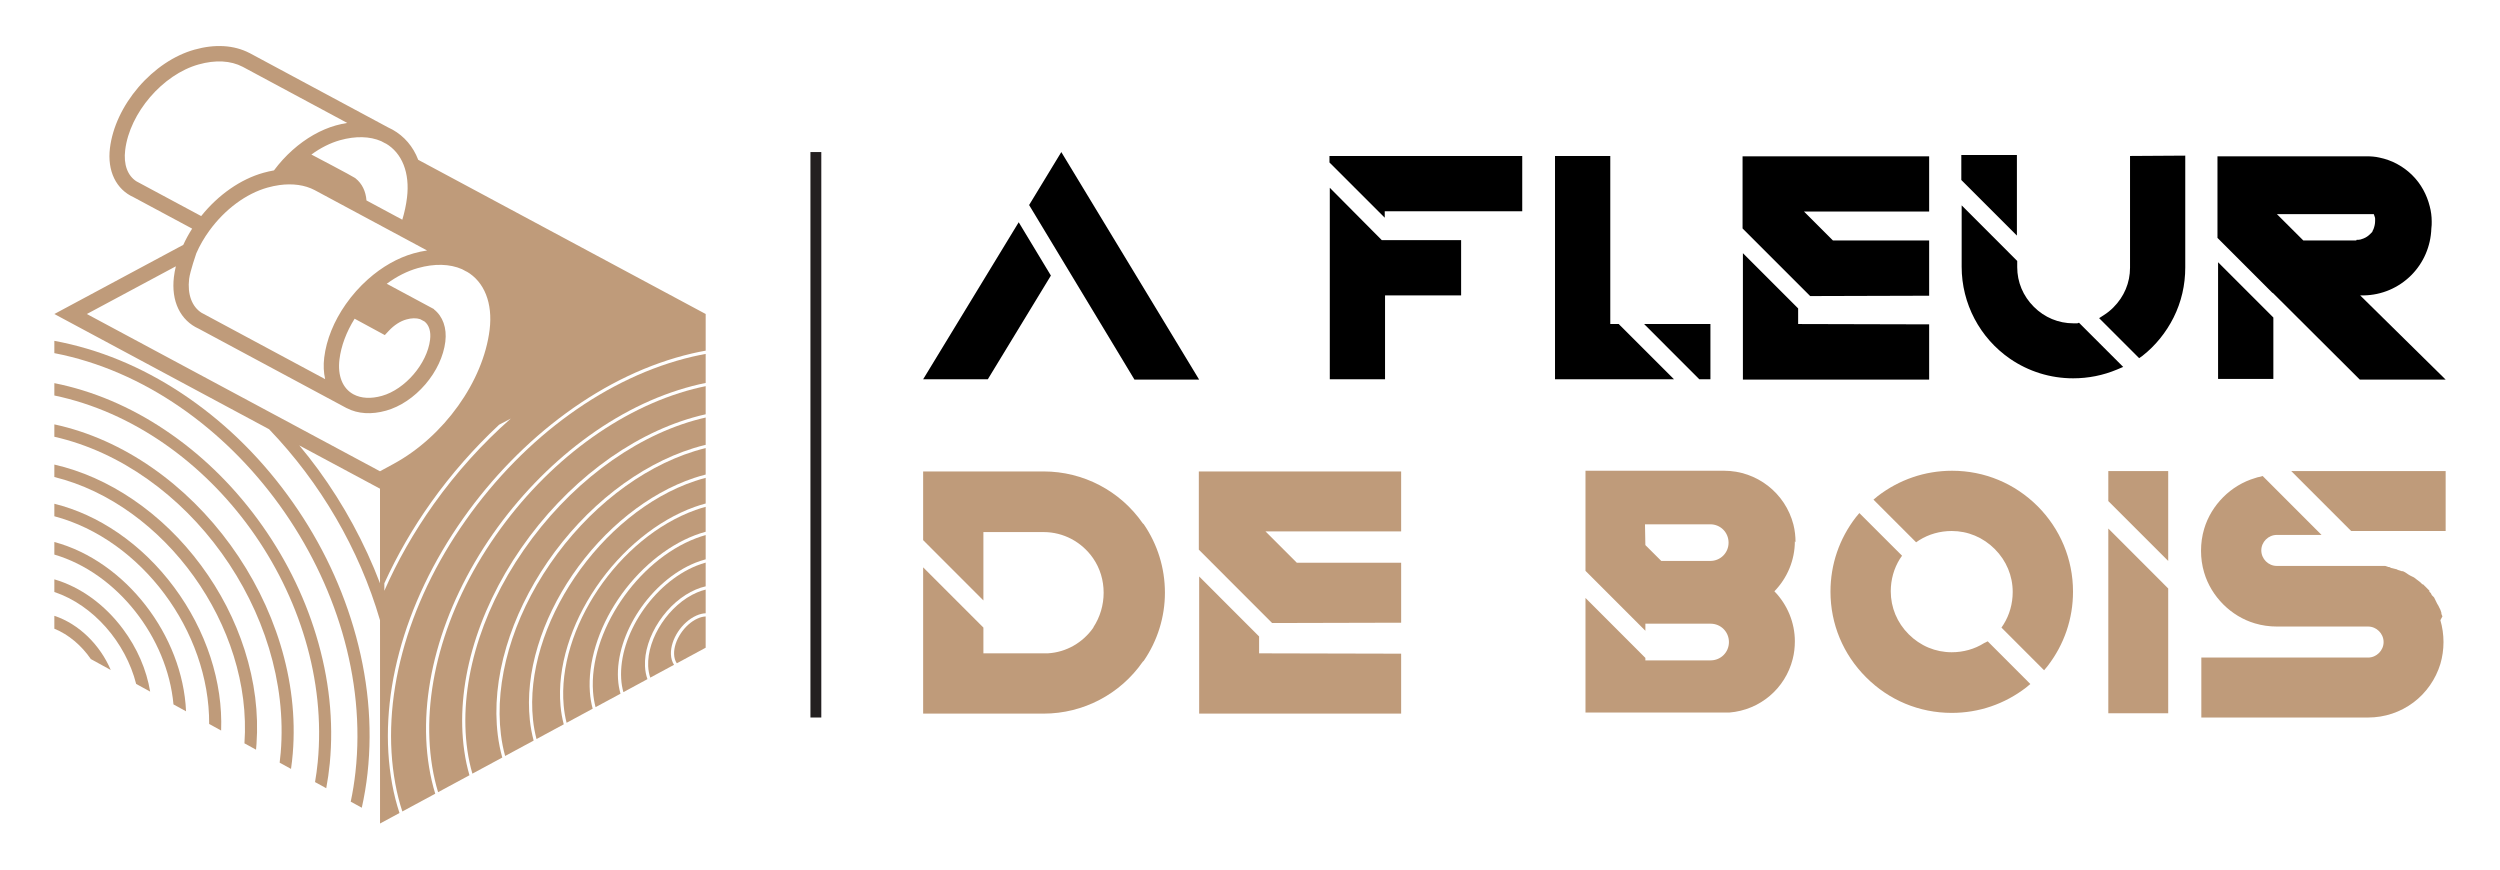
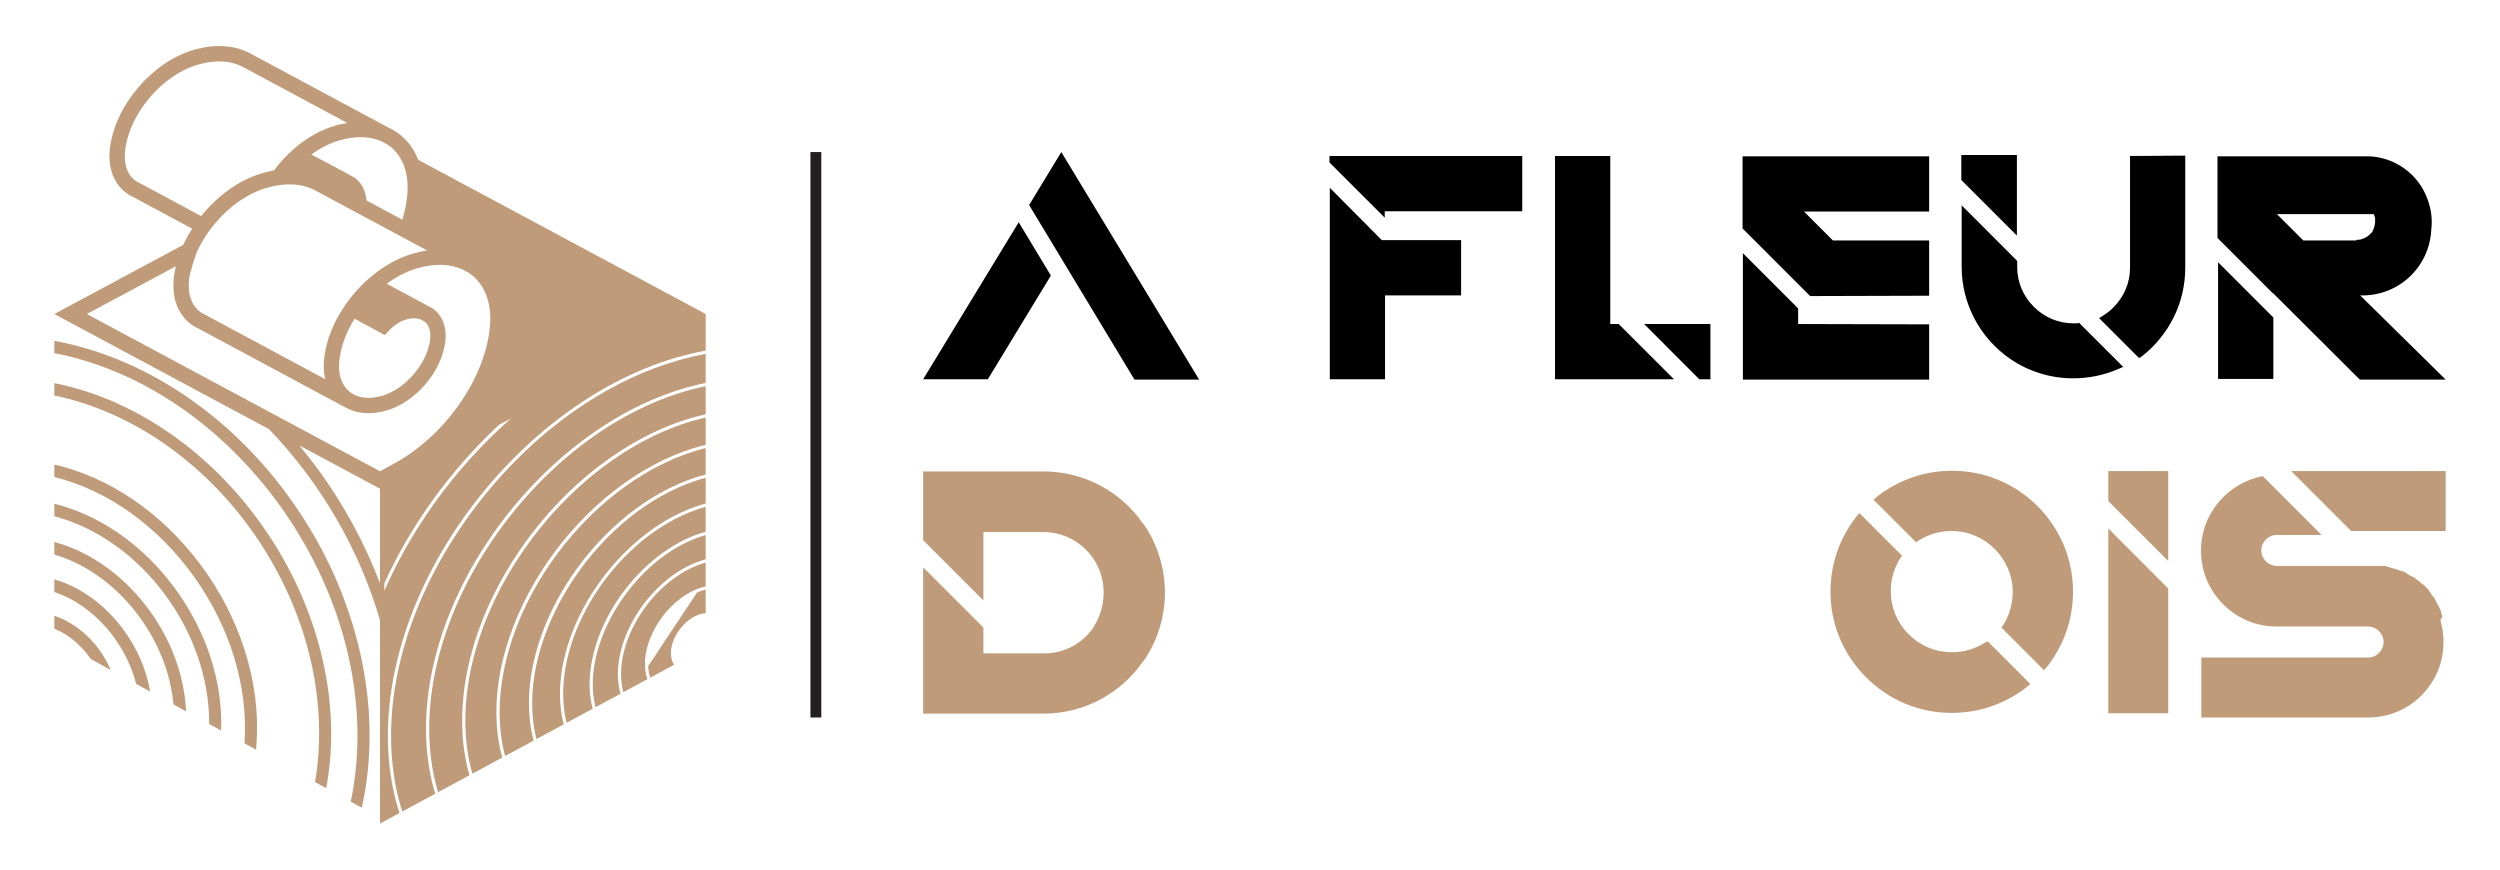
<svg xmlns="http://www.w3.org/2000/svg" version="1.1" id="Calque_1" x="0px" y="0px" width="230px" height="80px" viewBox="0 0 230 80" enable-background="new 0 0 230 80" xml:space="preserve">
  <g>
    <g>
      <g>
        <g>
          <path d="M93.721,20.447l2.961,4.906l-5.803,9.54h-5.95L93.721,20.447z M110.32,34.923h-5.95l-1.225-2.034l-8.466-14.026      l2.962-4.873L110.32,34.923z" />
          <path d="M140.046,14.35v5.085h-12.65v0.593l-5.085-5.081V14.35H140.046z M127.124,22.091h7.299v5.087h-6.999v7.716h-5.083      V17.276L127.124,22.091z" />
          <path d="M149.041,29.931l4.968,4.963h-10.948V14.35h5.085v15.46h0.777L149.041,29.931z M157.359,29.81v5.084h-1.021      l-5.081-5.084H157.359z" />
          <path d="M166.537,27.238l-6.221-6.221v-6.637h17.166v5.082h-11.514l2.66,2.66h8.854v5.084L166.537,27.238z M177.482,29.841      v5.082h-17.135V23.292l5.082,5.083v1.435L177.482,29.841z" />
          <path d="M185.555,21.673l-5.114-5.111v-2.303h5.114V21.673z M191.268,29.692l4.065,4.064l-0.566,0.241      c-1.286,0.537-2.635,0.808-4.04,0.808c-2.094,0-4.096-0.629-5.799-1.795c-2.784-1.917-4.455-5.081-4.455-8.465v-5.652      l5.111,5.115v0.568c0,1.373,0.537,2.661,1.526,3.646c0.987,0.989,2.273,1.524,3.647,1.524c0.12,0,0.24,0,0.358,0L191.268,29.692      z M201.044,14.318v10.289c0,1.613-0.355,3.168-1.073,4.604c-0.69,1.375-1.676,2.599-2.871,3.531l-0.299,0.208l-3.681-3.68      l0.419-0.269c0.331-0.21,0.629-0.45,0.895-0.719c0.989-0.987,1.529-2.272,1.529-3.649V14.35L201.044,14.318z" />
          <path d="M225,34.923h-7.896l-0.12-0.117l-7.896-7.869v0.032l-5.081-5.083v-7.505h13.728c0.387,0,0.776,0.027,1.165,0.115      c1.167,0.24,2.214,0.81,3.051,1.647c0.779,0.777,1.315,1.765,1.584,2.841c0.121,0.45,0.182,0.925,0.182,1.404      c0,0.208,0,0.419-0.033,0.629c-0.056,1.643-0.718,3.169-1.853,4.306c-1.166,1.166-2.722,1.826-4.366,1.854h-0.059      c-0.092,0-0.182,0-0.271,0L225,34.923z M204.063,24.126l5.086,5.086v5.652h-5.086V24.126z M216.808,22.064      c0.117,0,0.234,0,0.354-0.028c0.093-0.032,0.183-0.061,0.271-0.092c0.24-0.091,0.451-0.237,0.629-0.419      c0.03-0.028,0.06-0.059,0.09-0.09c0.031-0.028,0.062-0.06,0.088-0.09c0.031-0.032,0.031-0.059,0.031-0.088      c0.032-0.06,0.062-0.122,0.093-0.182c0.088-0.238,0.147-0.479,0.147-0.748c0-0.03,0-0.056,0-0.088c0-0.028,0-0.061,0-0.09      c0-0.063,0-0.123-0.027-0.179c-0.032-0.093-0.063-0.181-0.094-0.269h-8.913l2.426,2.42h4.874L216.808,22.064z" />
        </g>
      </g>
      <g>
        <path fill="#BF9B7A" d="M105.231,48.236c1.262,1.848,1.942,4.022,1.942,6.293c0,2.237-0.681,4.411-1.942,6.259     c-0.033,0.03-0.067,0.065-0.1,0.096c-2.074,2.985-5.48,4.769-9.113,4.769H84.929V52.195l5.544,5.543v2.368h5.545     c0.13,0,0.261,0,0.39,0c1.686-0.099,3.211-0.977,4.184-2.368c0-0.031,0-0.031,0-0.031c0.617-0.94,0.943-2.044,0.943-3.178     c0-1.139-0.326-2.241-0.976-3.18c-1.04-1.492-2.724-2.398-4.541-2.398h-5.545v6.29l-5.544-5.549v-6.319h11.089     c3.632,0,7.039,1.779,9.113,4.767L105.231,48.236z" />
-         <path fill="#BF9B7A" d="M117.036,57.319l-6.744-6.749v-7.197h18.613v5.513h-12.484l2.886,2.885h9.599v5.517L117.036,57.319z      M128.905,60.138v5.515h-18.582V53.037l5.514,5.517v1.553L128.905,60.138z" />
-         <path fill="#BF9B7A" d="M165.127,49.795c0,1.72-0.685,3.372-1.883,4.604c1.198,1.23,1.883,2.889,1.883,4.604     c0,0.552-0.064,1.104-0.197,1.622c-0.682,2.723-3.017,4.704-5.834,4.93c-0.163,0-0.329,0-0.488,0h-12.743V55.012l5.51,5.515     v0.227h6.002c0.938,0,1.685-0.745,1.685-1.684c0-0.939-0.746-1.69-1.685-1.69h-6.002v0.65l-5.51-5.512v-9.21h12.743     c3.015,0,5.641,2.043,6.389,4.962c0.131,0.52,0.192,1.07,0.192,1.62L165.127,49.795z M151.374,50.148l1.463,1.458h4.508     c0.937,0,1.683-0.742,1.683-1.681c0-0.944-0.746-1.689-1.683-1.689h-6.007L151.374,50.148z" />
        <path fill="#BF9B7A" d="M182.869,59.002l3.922,3.927l-0.389,0.324c-1.979,1.521-4.344,2.333-6.845,2.333     c-2.982,0-5.772-1.165-7.878-3.276c-2.11-2.107-3.275-4.896-3.275-7.878c0-2.499,0.809-4.866,2.335-6.845l0.321-0.386     l3.929,3.925l-0.198,0.288c-0.55,0.874-0.841,1.913-0.841,2.984c0,1.493,0.582,2.889,1.652,3.957     c1.071,1.071,2.466,1.652,3.955,1.652c1.072,0,2.11-0.29,2.982-0.843L182.869,59.002z M187.441,46.549     c2.105,2.106,3.276,4.897,3.276,7.883c0,2.496-0.81,4.863-2.337,6.842l-0.324,0.391l-3.922-3.926l0.192-0.29     c0.549-0.877,0.843-1.914,0.843-2.986c0-1.493-0.584-2.884-1.655-3.956c-1.069-1.068-2.465-1.655-3.957-1.655     c-1.07,0-2.105,0.292-2.982,0.842l-0.292,0.197l-3.923-3.923l0.39-0.326c1.98-1.521,4.343-2.333,6.844-2.333     c2.982,0,5.771,1.165,7.879,3.274L187.441,46.549z" />
        <path fill="#BF9B7A" d="M199.475,43.34v8.267l-5.511-5.509V43.34H199.475z M193.964,48.624l5.511,5.516v11.479h-5.511V48.624z" />
        <path fill="#BF9B7A" d="M224.514,57.056c0.191,0.651,0.287,1.332,0.287,2.014c0,0.681-0.096,1.362-0.287,2.01     c-0.423,1.394-1.298,2.662-2.465,3.536c-1.204,0.907-2.661,1.396-4.187,1.396h-15.34v-5.516h15.34     c0.777,0,1.429-0.649,1.429-1.426c0-0.782-0.651-1.429-1.429-1.429h-8.398c-0.682,0-1.362-0.097-2.014-0.291     c-1.102-0.324-2.104-0.941-2.915-1.751c-0.81-0.813-1.428-1.819-1.753-2.922c-0.195-0.646-0.288-1.327-0.288-2.008     c0-0.682,0.093-1.363,0.288-2.014c0.325-1.101,0.943-2.106,1.753-2.917c0.811-0.811,1.813-1.424,2.915-1.75     c0.164-0.068,0.329-0.097,0.488-0.128l0.226-0.069l5.416,5.421h-4.116c-0.778,0-1.425,0.646-1.425,1.424s0.646,1.429,1.425,1.429     h8.398c0.034,0,0.066,0,0.097,0h0.034c0.032,0,0.067,0,0.094,0h0.066c0.069,0,0.134,0,0.199,0c0.027,0,0.061,0,0.096,0h0.034     c0.027,0,0.063,0,0.094,0c0.063,0,0.131,0,0.195,0c0.031,0,0.066,0,0.097,0h0.034c0.062,0,0.131,0,0.194,0h0.095     c0.065,0,0.132,0,0.196,0h0.031c0.063,0,0.132,0.03,0.194,0.063h0.033l0.067,0.034c0.029,0,0.063,0,0.093,0     c0.067,0.034,0.131,0.064,0.196,0.098h0.031c0.13,0.029,0.261,0.063,0.39,0.098h0.031c0.067,0.034,0.135,0.063,0.198,0.096h0.033     c0.098,0.032,0.192,0.065,0.289,0.097c0.032,0,0.067,0,0.098,0c0.065,0.032,0.129,0.066,0.196,0.098     c0.099,0.065,0.194,0.132,0.29,0.195l0.163,0.099c0.063,0.028,0.132,0.063,0.195,0.097c0.062,0.032,0.131,0.063,0.194,0.095     l0.032,0.035c0.129,0.097,0.26,0.191,0.39,0.291c0.03,0.032,0.097,0.063,0.161,0.13c0.033,0.033,0.063,0.063,0.095,0.097     l0.069,0.066c0.03,0,0.063,0,0.095,0.028c0.034,0.035,0.063,0.068,0.096,0.101c0.099,0.098,0.198,0.193,0.293,0.292     c0.036,0.031,0.067,0.064,0.096,0.096l0.066,0.063c0,0.033,0,0.067,0,0.101c0.036,0.03,0.064,0.063,0.1,0.098l0.032,0.032     c0.032,0.063,0.063,0.131,0.095,0.192c0.034,0.032,0.068,0.066,0.1,0.099c0.028,0.03,0.065,0.063,0.098,0.098l0.034,0.062     c0.092,0.197,0.191,0.393,0.288,0.587l0.034,0.03c0.064,0.133,0.131,0.263,0.194,0.391l0.034,0.065l0.097,0.289     c0,0.034,0,0.067,0,0.102l0.095,0.224L224.514,57.056z M225,43.34v5.511h-8.695l-5.51-5.511H225z" />
      </g>
    </g>
    <g>
      <path fill="#BF9B7A" d="M18.497,52.016c-1.781-2.405-3.885-4.441-6.252-6.053C9.95,44.403,7.516,43.32,5,42.74v1.145    c10.149,2.506,18.245,13.72,17.49,24.48c0,0.008-0.002,0.014-0.002,0.021l1.067,0.585c0.017-0.176,0.033-0.352,0.044-0.527    c0.201-2.835-0.165-5.737-1.087-8.627C21.626,57.043,20.276,54.416,18.497,52.016z" />
      <path fill="#BF9B7A" d="M16.022,54.031c-1.472-1.983-3.207-3.668-5.156-5.005C9.006,47.751,7.034,46.852,5,46.345v1.15    c8.004,2.133,14.284,10.567,14.244,19.11l1.1,0.604c0.083-2.225-0.248-4.493-0.981-6.75    C18.615,58.175,17.492,56.011,16.022,54.031z" />
      <path fill="#BF9B7A" d="M5,49.864v1.156c5.766,1.697,10.396,7.603,10.96,13.785l1.156,0.635C16.812,58.454,11.553,51.628,5,49.864    z" />
      <path fill="#BF9B7A" d="M5,53.299v1.165c3.587,1.199,6.559,4.639,7.526,8.457l1.289,0.708c-0.335-2.016-1.194-4.006-2.51-5.769    C9.621,55.605,7.402,54.004,5,53.299z" />
      <path fill="#BF9B7A" d="M5,56.654v1.187c1.323,0.536,2.503,1.55,3.358,2.793l1.831,1.005C9.21,59.34,7.284,57.414,5,56.654z" />
      <path fill="#BF9B7A" d="M38.476,14.703c-0.059-0.154-0.124-0.305-0.194-0.451c-0.552-1.147-1.446-2.021-2.584-2.533    c-0.694-0.373-9.411-5.053-12.655-6.795L22.98,4.891l-0.038-0.02l-0.002,0.001c-1.416-0.729-3.16-0.835-5.051-0.304    c-1.857,0.521-3.683,1.746-5.146,3.447c-1.46,1.705-2.395,3.698-2.628,5.613c-0.127,1.028,0.007,1.99,0.389,2.776    c0.381,0.785,0.995,1.384,1.777,1.735c1.926,1.033,3.755,2.015,5.397,2.896c-0.312,0.486-0.583,0.983-0.815,1.491L5,28.889    l19.758,10.601c4.706,4.903,8.291,11.012,10.203,17.571v1.401h0.001v17.303l1.79-0.968c-0.273-0.832-0.5-1.712-0.671-2.639    c-1.409-7.673,0.972-16.59,6.537-24.474c2.621-3.716,5.875-7.049,9.409-9.636c3.731-2.735,7.648-4.595,11.637-5.529    c0.421-0.099,0.843-0.184,1.258-0.258v-3.373L38.476,14.703z M35.077,12.99c0.26,0.139,0.4,0.215,0.4,0.215l0.005-0.01    c1.511,0.88,2.24,2.711,1.961,4.992c-0.08,0.663-0.225,1.341-0.431,2.025c-1.022-0.547-2.127-1.144-3.297-1.771    c-0.063-0.844-0.409-1.555-1-2.027c-0.02-0.014-0.038-0.027-0.056-0.045l0,0l-0.005-0.001c-0.209-0.159-4.007-2.151-4.007-2.151    c0.849-0.618,1.746-1.069,2.637-1.319C32.71,12.5,34.021,12.531,35.077,12.99z M12.592,16.704l-0.017-0.01l-0.002,0.003    c-0.838-0.527-1.221-1.561-1.055-2.898c0.415-3.41,3.446-6.942,6.752-7.869c1.552-0.436,2.949-0.361,4.052,0.213    c0.015,0.008,0.03,0.019,0.049,0.025c0.118,0.065,9.245,4.964,9.574,5.142c-0.343,0.055-0.688,0.13-1.043,0.228    c-1.384,0.39-2.766,1.176-3.996,2.275c-0.626,0.559-1.196,1.186-1.699,1.862c-0.321,0.057-0.648,0.132-0.977,0.224    c-2.093,0.586-4.15,2.022-5.721,3.98C16.82,18.973,12.655,16.734,12.592,16.704z M17.4,25.66c0.085-0.694,0.652-2.332,0.657-2.347    c0.313-0.723,0.725-1.435,1.216-2.109c1.429-1.957,3.374-3.395,5.339-3.946c0.368-0.104,0.736-0.18,1.09-0.23    c1.223-0.169,2.347-0.011,3.246,0.461l0.017,0.011c0.01,0.004,0.021,0.01,0.035,0.017c0.044,0.025,9.629,5.169,10.292,5.527    c-0.402,0.058-0.816,0.144-1.231,0.263c-1.462,0.41-2.921,1.238-4.219,2.397c-0.76,0.677-1.44,1.445-2.027,2.281    c-1.1,1.568-1.785,3.266-1.987,4.912c-0.086,0.711-0.052,1.379,0.085,1.984c-2.391-1.284-11.277-6.052-11.363-6.101v0.003    C17.656,28.215,17.231,27.075,17.4,25.66z M35.402,30.828l0.371-0.397c0.481-0.516,1.055-0.888,1.618-1.042    c0.471-0.135,0.91-0.141,1.264-0.026l0.078,0.042c0.108,0.06,0.22,0.119,0.329,0.176c0.418,0.336,0.598,0.928,0.505,1.676    c-0.267,2.199-2.296,4.564-4.43,5.162c-1.004,0.283-1.902,0.236-2.6-0.133l-0.009-0.004l-0.003-0.002    c-1.005-0.539-1.477-1.708-1.294-3.212c0.151-1.237,0.63-2.522,1.395-3.747C33.755,29.937,35.402,30.828,35.402,30.828z     M7.99,28.889l8.188-4.389c-0.079,0.329-0.14,0.66-0.179,0.986c-0.13,1.089,0.009,2.102,0.409,2.928s1.046,1.455,1.867,1.823    c7.751,4.16,13.196,7.083,13.583,7.292c0.001,0,0.004,0,0.004,0.003c0.025,0.015,0.039,0.021,0.039,0.021l0.001-0.005    c1.019,0.531,2.269,0.61,3.617,0.232c1.304-0.366,2.587-1.225,3.611-2.417c1.023-1.191,1.676-2.591,1.841-3.935    c0.152-1.251-0.23-2.33-1.052-2.971l0.008-0.017c-0.033-0.016-4.346-2.334-4.346-2.334c0.918-0.677,1.894-1.169,2.862-1.441    c1.525-0.43,2.93-0.395,4.063,0.1c0.276,0.148,0.423,0.229,0.423,0.229l0.003-0.011c1.626,0.942,2.412,2.904,2.113,5.35    c-0.58,4.756-4.209,9.829-8.823,12.337c-0.035,0.018-1.264,0.687-1.264,0.687L7.99,28.889z M29.273,43.197    c-0.557-0.761-1.137-1.5-1.739-2.219l7.426,3.982l0,0v8.702C33.56,49.98,31.623,46.411,29.273,43.197z M39.916,46.362    c-1.841,2.587-3.367,5.273-4.556,7.99v-0.69c1.171-2.571,2.624-5.091,4.318-7.467c1.835-2.578,3.95-4.982,6.243-7.122l1.076-0.568    C44.396,40.798,41.998,43.442,39.916,46.362z" />
      <path fill="#BF9B7A" d="M26.438,45.524c-2.757-3.756-6.035-6.901-9.745-9.353C12.997,33.729,9.065,32.112,5,31.358v1.131    c16.467,3.191,29.597,21.321,27.704,38.535c-0.103,0.939-0.249,1.847-0.437,2.729l1.018,0.558    c0.229-1.023,0.406-2.078,0.527-3.164c0.484-4.398,0.048-8.919-1.293-13.44C31.231,53.363,29.185,49.265,26.438,45.524z" />
      <path fill="#BF9B7A" d="M23.7,47.765c-2.422-3.288-5.296-6.055-8.544-8.223C11.943,37.396,8.528,35.956,5,35.249v1.136    c14.44,3.021,25.694,18.565,24.231,33.737c-0.06,0.622-0.143,1.229-0.248,1.829l1.031,0.565c0.14-0.745,0.248-1.508,0.326-2.289    c0.368-3.863-0.051-7.827-1.256-11.785C27.928,54.64,26.117,51.048,23.7,47.765z" />
-       <path fill="#BF9B7A" d="M5,39.042v1.139c12.242,2.781,21.901,16.135,20.826,29.055c-0.024,0.313-0.059,0.622-0.098,0.93    l1.045,0.573c0.068-0.463,0.122-0.934,0.161-1.412C28.061,55.803,17.866,41.816,5,39.042z" />
      <path fill="#BF9B7A" d="M51.858,64.9c0.05,0.563,0.14,1.098,0.268,1.597l2.4-1.296c-0.13-0.479-0.218-0.991-0.258-1.538    c-0.194-2.679,0.754-5.79,2.603-8.536c1.839-2.73,4.416-4.878,7.066-5.886c0.333-0.126,0.662-0.233,0.984-0.32v-2.294    c-0.307,0.081-0.616,0.18-0.929,0.291C56.904,49.453,51.235,57.855,51.858,64.9z" />
      <path fill="#BF9B7A" d="M54.56,63.641c0.037,0.503,0.114,0.977,0.232,1.417l2.294-1.237c-0.122-0.42-0.2-0.876-0.229-1.365    c-0.24-4.142,3.022-9.032,7.121-10.685c0.32-0.128,0.634-0.231,0.944-0.313v-2.232c-0.29,0.08-0.583,0.177-0.881,0.29    C58.593,51.586,54.164,58.189,54.56,63.641z" />
      <path fill="#BF9B7A" d="M49.036,66.211c0.065,0.627,0.177,1.22,0.323,1.781l2.506-1.354c-0.144-0.538-0.243-1.111-0.298-1.713    c-0.154-1.756,0.068-3.618,0.661-5.543c0.567-1.837,1.441-3.637,2.602-5.347c2.359-3.481,5.666-6.176,9.066-7.393    c0.346-0.124,0.689-0.23,1.027-0.32V43.96c-0.322,0.084-0.649,0.182-0.979,0.292C55.237,47.16,48.131,57.629,49.036,66.211z" />
      <path fill="#BF9B7A" d="M50.622,51.854c-3.49,5.07-5.143,10.805-4.536,15.73c0.085,0.691,0.215,1.345,0.386,1.966l2.623-1.416    c-0.161-0.598-0.279-1.229-0.351-1.893c-0.225-2.15,0.021-4.438,0.74-6.801c0.685-2.254,1.757-4.459,3.185-6.551    c2.915-4.263,6.991-7.517,11.183-8.916c0.359-0.121,0.716-0.224,1.07-0.314v-2.437c-0.342,0.084-0.683,0.18-1.029,0.286    C58.922,43.051,54.086,46.819,50.622,51.854z" />
-       <path fill="#BF9B7A" d="M62.016,60.172c0.01,0.344,0.099,0.631,0.251,0.852l2.654-1.434v-2.876    c-0.236,0.01-0.484,0.073-0.743,0.19C62.97,57.443,61.979,58.939,62.016,60.172z" />
-       <path fill="#BF9B7A" d="M59.632,61.282c0.017,0.389,0.084,0.743,0.192,1.06l2.186-1.179c-0.171-0.262-0.273-0.594-0.286-0.982    c-0.039-1.361,1.006-2.95,2.336-3.544c0.297-0.133,0.587-0.205,0.862-0.217v-2.177c-0.258,0.062-0.519,0.147-0.789,0.263    C61.582,55.589,59.521,58.692,59.632,61.282z" />
+       <path fill="#BF9B7A" d="M59.632,61.282c0.017,0.389,0.084,0.743,0.192,1.06l2.186-1.179c-0.171-0.262-0.273-0.594-0.286-0.982    c-0.039-1.361,1.006-2.95,2.336-3.544c0.297-0.133,0.587-0.205,0.862-0.217v-2.177c-0.258,0.062-0.519,0.147-0.789,0.263    z" />
      <path fill="#BF9B7A" d="M57.148,62.437c0.026,0.444,0.097,0.858,0.203,1.241l2.214-1.197c-0.128-0.356-0.207-0.754-0.225-1.185    c-0.058-1.319,0.404-2.784,1.299-4.133c0.893-1.342,2.093-2.381,3.38-2.927c0.307-0.131,0.607-0.229,0.902-0.293v-2.182    c-0.273,0.076-0.552,0.168-0.833,0.281C60.095,53.651,56.917,58.412,57.148,62.437z" />
      <path fill="#BF9B7A" d="M42.856,47.851c-5.52,7.821-7.883,16.66-6.486,24.253c0.164,0.897,0.381,1.747,0.645,2.551l3.027-1.633    c-0.238-0.771-0.428-1.588-0.568-2.451c-1.095-6.731,1.055-14.563,5.896-21.48c2.289-3.271,5.122-6.224,8.199-8.537    c3.244-2.444,6.658-4.139,10.143-5.045c0.406-0.106,0.81-0.199,1.21-0.278v-2.669c-0.393,0.069-0.791,0.152-1.192,0.244    C55.925,34.63,48.316,40.116,42.856,47.851z" />
      <path fill="#BF9B7A" d="M45.608,49.258c-4.795,6.855-6.927,14.609-5.846,21.268c0.135,0.826,0.317,1.612,0.543,2.354l2.885-1.557    c-0.208-0.711-0.37-1.465-0.481-2.261c-0.832-5.844,1.081-12.639,5.244-18.639c4.122-5.946,9.885-10.324,15.807-12.014    c0.389-0.112,0.777-0.21,1.162-0.294v-2.588c-0.376,0.076-0.754,0.163-1.137,0.261C56.985,37.558,50.358,42.467,45.608,49.258z" />
      <path fill="#BF9B7A" d="M48.192,50.591c-4.122,5.938-6.014,12.657-5.193,18.429c0.108,0.757,0.263,1.478,0.461,2.156l2.75-1.483    c-0.184-0.656-0.324-1.348-0.414-2.072c-0.315-2.564-0.05-5.297,0.794-8.122c0.79-2.654,2.1-5.355,3.791-7.81    c3.501-5.087,8.395-8.899,13.426-10.459c0.375-0.117,0.747-0.218,1.116-0.305v-2.512c-0.356,0.081-0.719,0.173-1.083,0.276    C57.984,40.362,52.279,44.699,48.192,50.591z" />
    </g>
    <line fill="#FFFFFF" stroke="#231F20" stroke-miterlimit="10" x1="75.06" y1="13.989" x2="75.06" y2="66.011" />
  </g>
</svg>